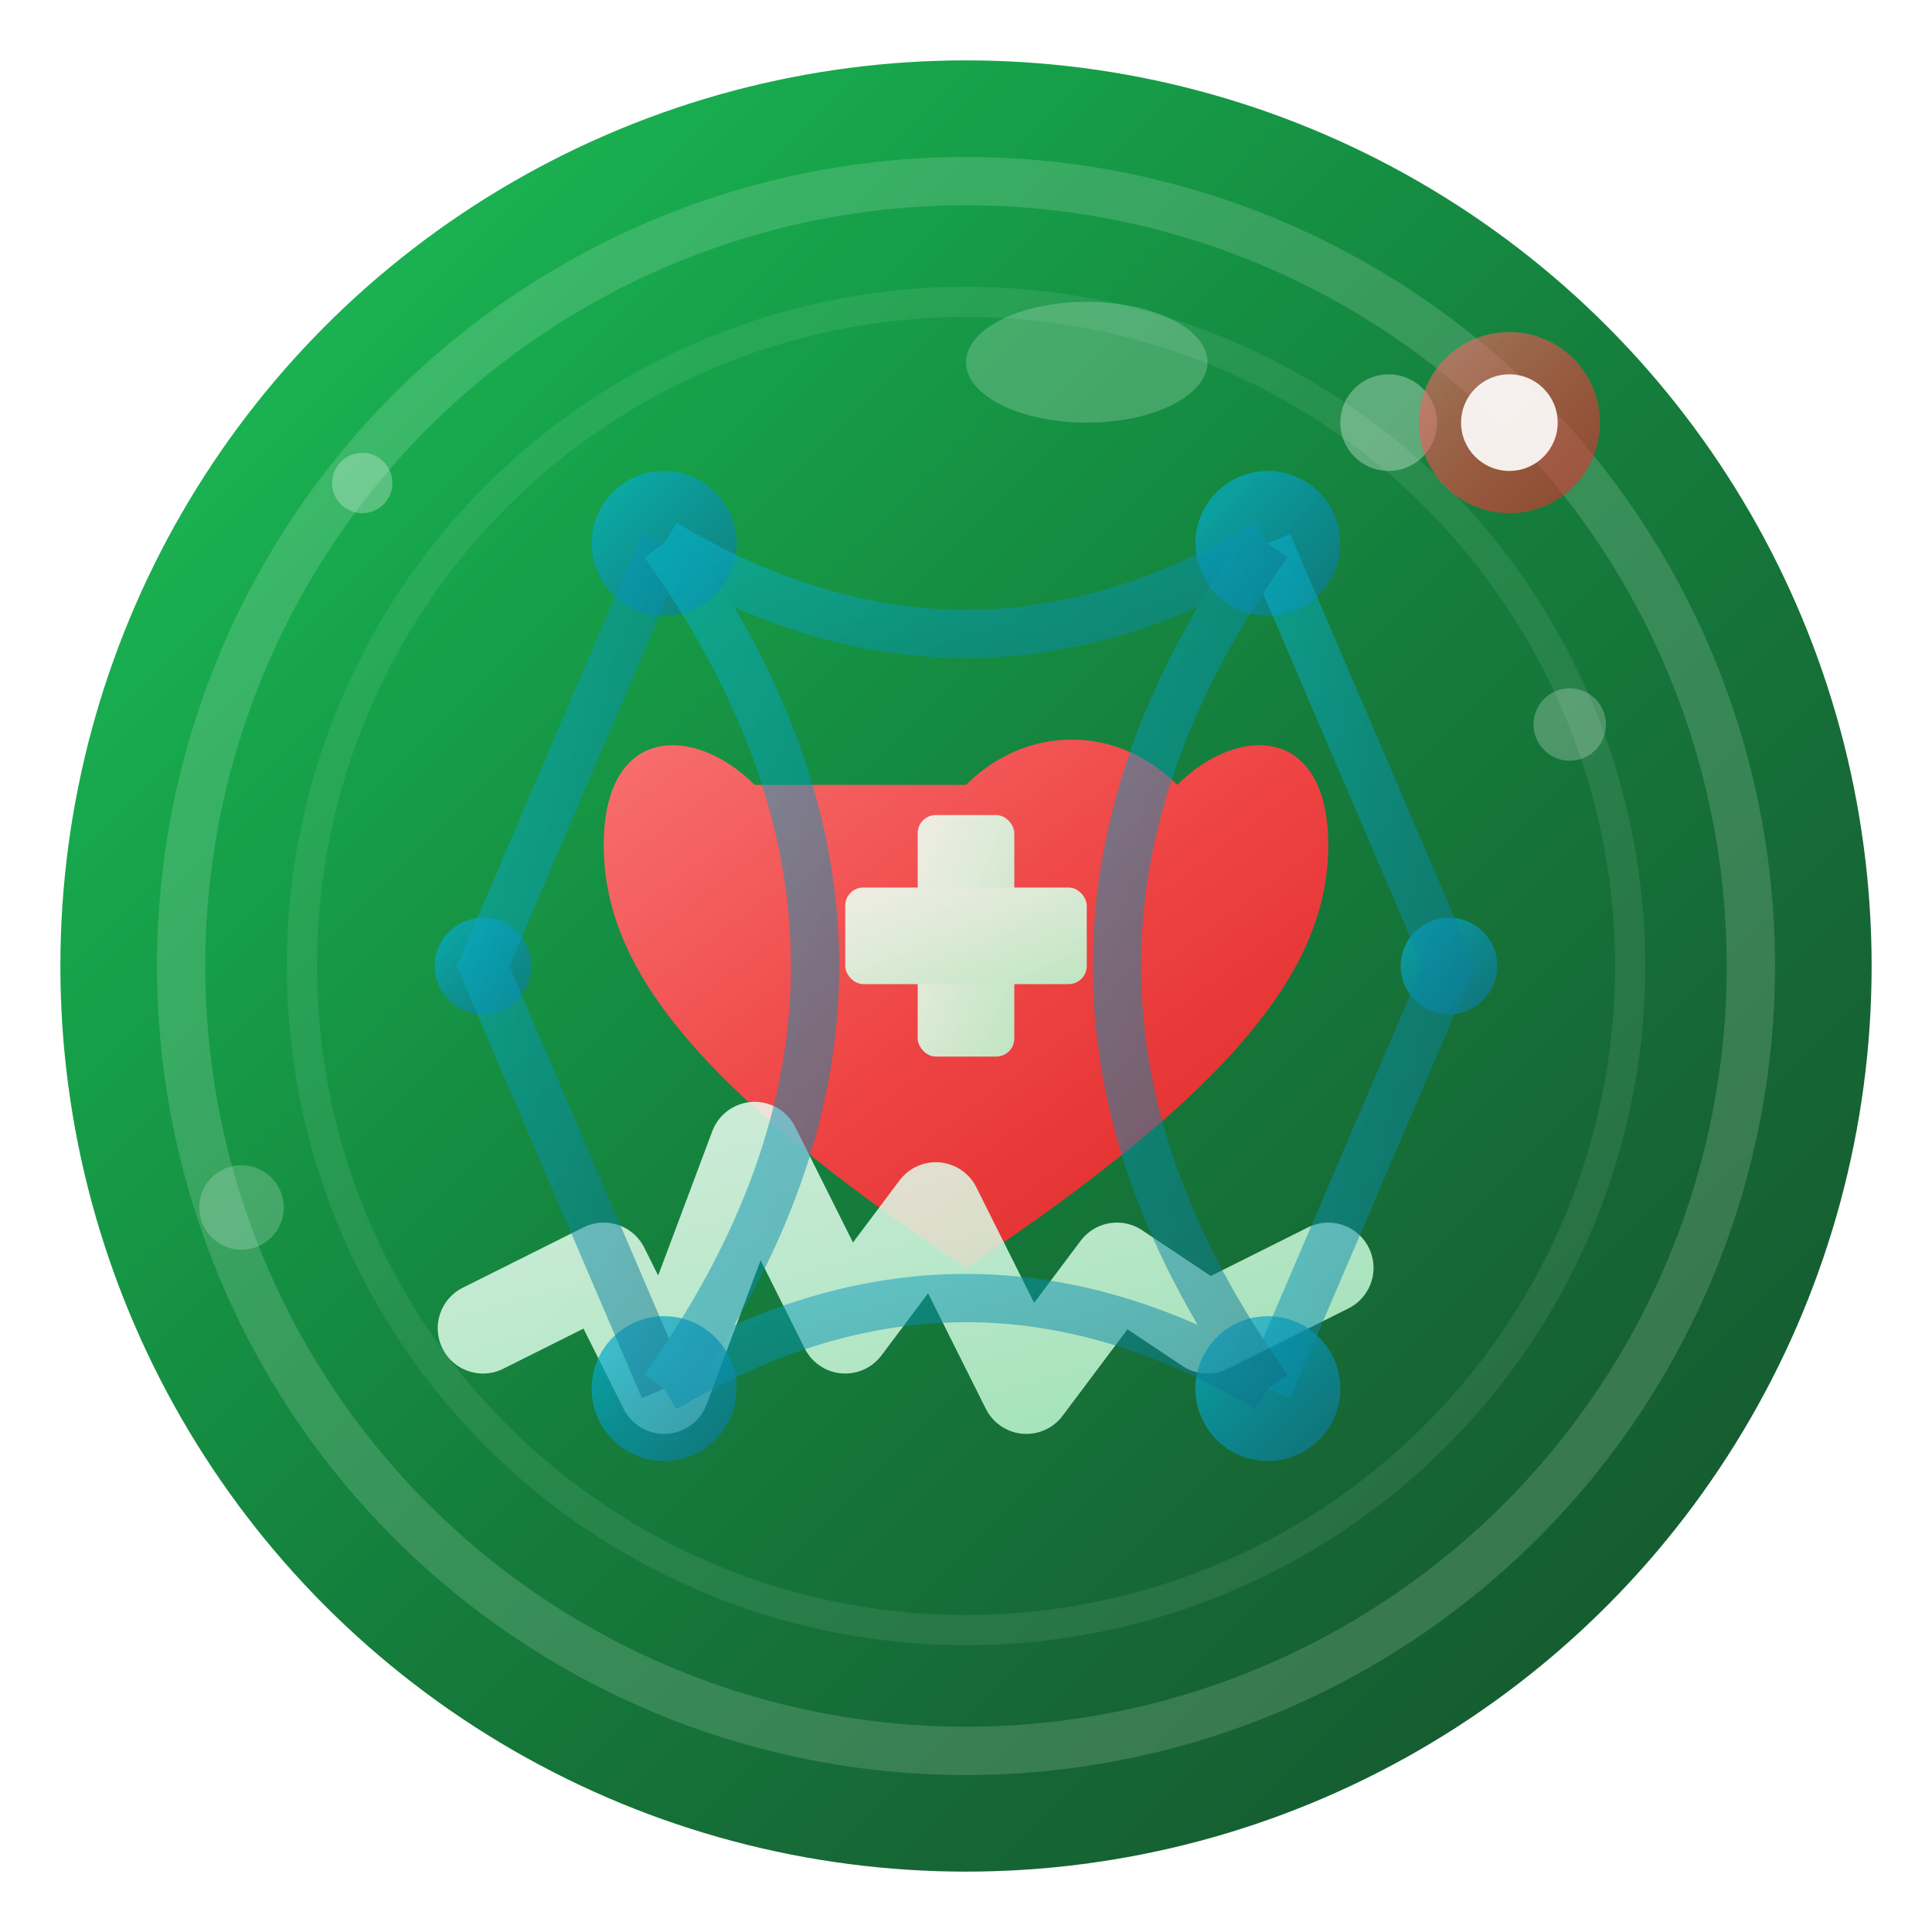
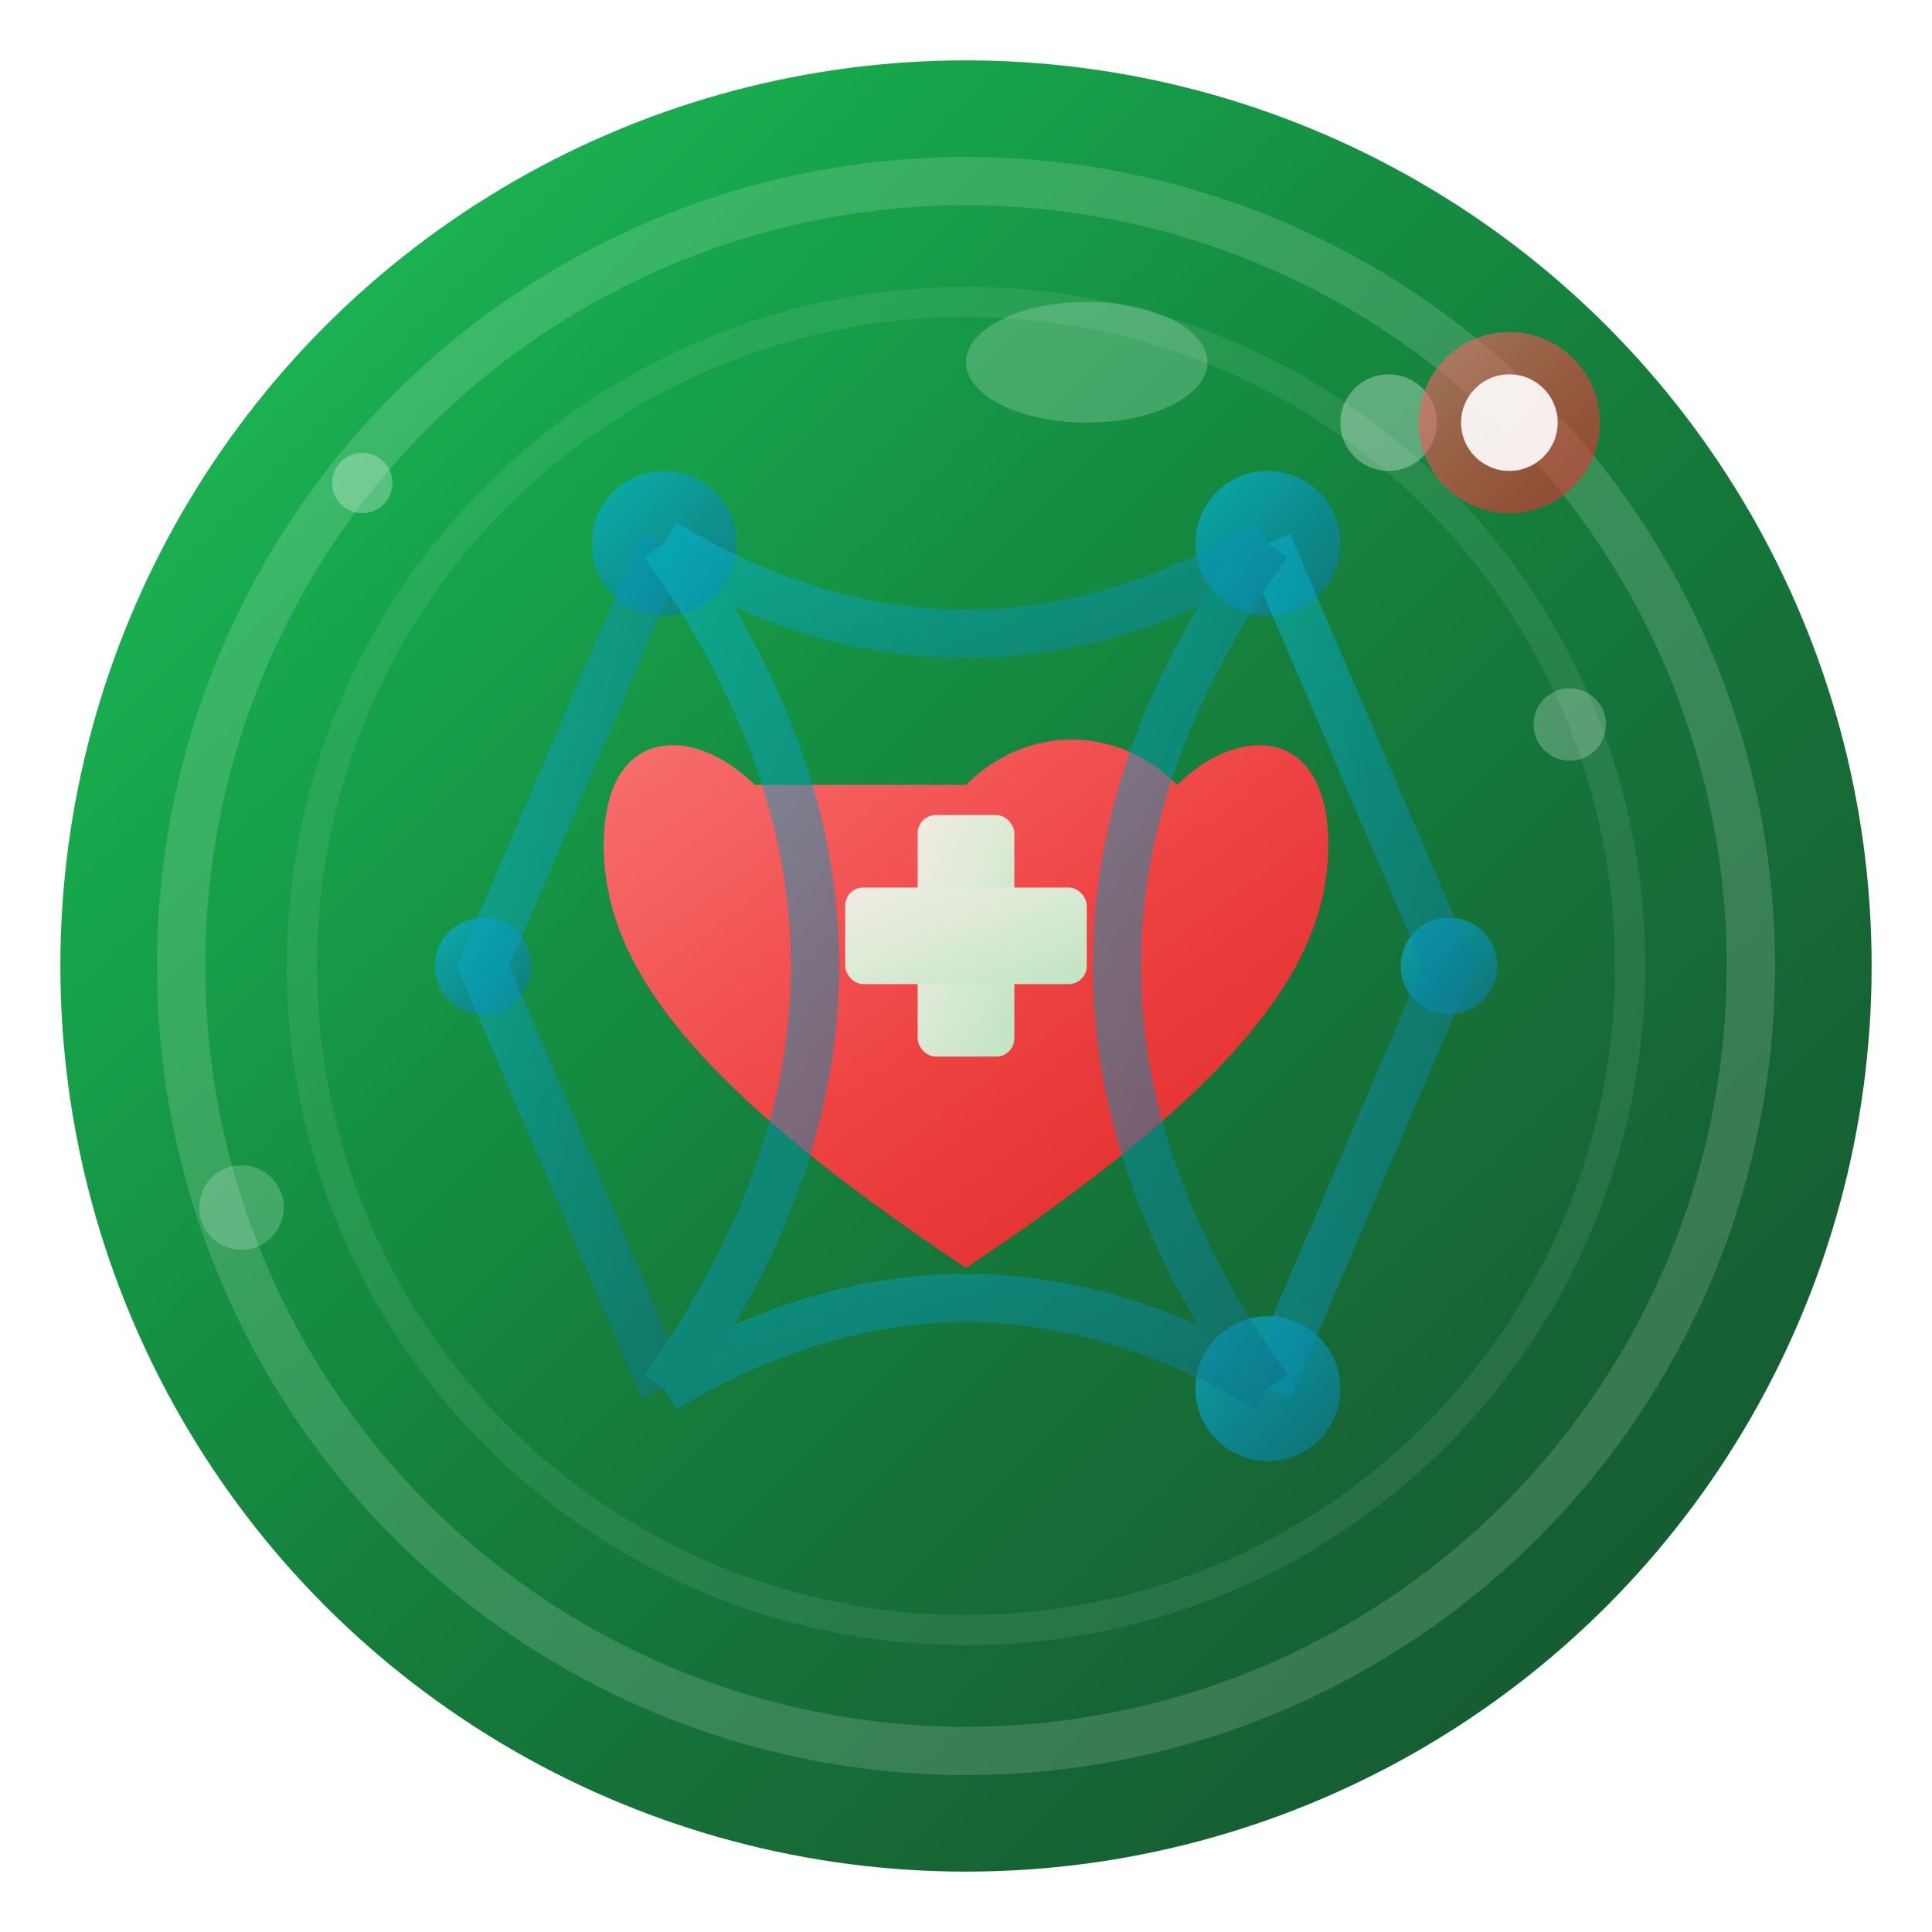
<svg xmlns="http://www.w3.org/2000/svg" viewBox="0 0 32 32" width="32" height="32">
  <defs>
    <linearGradient id="mainGradient" x1="0%" y1="0%" x2="100%" y2="100%">
      <stop offset="0%" stop-color="#22C55E" />
      <stop offset="25%" stop-color="#16A34A" />
      <stop offset="50%" stop-color="#15803D" />
      <stop offset="75%" stop-color="#166534" />
      <stop offset="100%" stop-color="#14532D" />
    </linearGradient>
    <linearGradient id="healthGradient" x1="0%" y1="0%" x2="100%" y2="100%">
      <stop offset="0%" stop-color="#F0FDF4" />
      <stop offset="40%" stop-color="#DCFCE7" />
      <stop offset="100%" stop-color="#BBF7D0" />
    </linearGradient>
    <linearGradient id="heartGradient" x1="0%" y1="0%" x2="100%" y2="100%">
      <stop offset="0%" stop-color="#F87171" />
      <stop offset="50%" stop-color="#EF4444" />
      <stop offset="100%" stop-color="#DC2626" />
    </linearGradient>
    <linearGradient id="aiGradient" x1="0%" y1="0%" x2="100%" y2="100%">
      <stop offset="0%" stop-color="#06B6D4" />
      <stop offset="50%" stop-color="#0891B2" />
      <stop offset="100%" stop-color="#0E7490" />
    </linearGradient>
    <filter id="softShadow">
      <feDropShadow dx="0" dy="3" stdDeviation="3" flood-color="rgba(0,0,0,0.2)" />
    </filter>
    <filter id="innerGlow">
      <feGaussianBlur stdDeviation="1.5" result="coloredBlur" />
      <feMerge>
        <feMergeNode in="coloredBlur" />
        <feMergeNode in="SourceGraphic" />
      </feMerge>
    </filter>
    <filter id="brightness">
      <feComponentTransfer>
        <feFuncA type="discrete" tableValues="0 0.5 1" />
      </feComponentTransfer>
    </filter>
  </defs>
  <circle cx="16" cy="16" r="15" fill="url(#mainGradient)" filter="url(#softShadow)" />
  <circle cx="16" cy="16" r="13" fill="none" stroke="rgba(255,255,255,0.15)" stroke-width="0.8" />
  <circle cx="16" cy="16" r="11" fill="none" stroke="rgba(255,255,255,0.08)" stroke-width="0.5" />
  <g transform="translate(16, 15)">
    <path d="M-3.5,-2 C-4.5,-3 -6,-3 -6,-1 C-6,1 -4.5,3 0,6 C4.5,3 6,1 6,-1 C6,-3 4.5,-3 3.5,-2 C2.5,-3 1,-3 0,-2 Z" fill="url(#heartGradient)" filter="url(#innerGlow)" />
    <g fill="url(#healthGradient)" opacity="0.9">
      <rect x="-0.8" y="-1.5" width="1.6" height="4" rx="0.3" />
      <rect x="-2" y="-0.3" width="4" height="1.6" rx="0.3" />
    </g>
  </g>
  <g stroke="url(#healthGradient)" stroke-width="1.5" fill="none" stroke-linecap="round" stroke-linejoin="round">
-     <path d="M8 22 L10 21 L11 23 L12.5 19 L14 22 L15.5 20 L17 23 L18.5 21 L20 22 L22 21" opacity="0.85" />
-   </g>
+     </g>
  <g fill="url(#aiGradient)" opacity="0.7">
    <circle cx="11" cy="9" r="1.2" />
    <circle cx="21" cy="9" r="1.2" />
-     <circle cx="11" cy="23" r="1.2" />
    <circle cx="21" cy="23" r="1.2" />
    <circle cx="8" cy="16" r="0.8" />
    <circle cx="24" cy="16" r="0.8" />
  </g>
  <g stroke="url(#aiGradient)" stroke-width="0.8" opacity="0.5" fill="none">
    <path d="M11 9 Q16 12 21 9" />
    <path d="M11 23 Q16 20 21 23" />
    <path d="M11 9 L8 16 L11 23" />
    <path d="M21 9 L24 16 L21 23" />
    <path d="M11 9 Q16 16 11 23" />
    <path d="M21 9 Q16 16 21 23" />
  </g>
  <g fill="rgba(255,255,255,0.4)">
    <circle cx="23" cy="7" r="0.8" opacity="0.8" />
    <circle cx="26" cy="12" r="0.6" opacity="0.6" />
    <circle cx="6" cy="8" r="0.5" opacity="0.7" />
    <circle cx="4" cy="20" r="0.7" opacity="0.5" />
  </g>
  <ellipse cx="18" cy="6" rx="2" ry="1" fill="rgba(255,255,255,0.25)" opacity="0.8" />
  <circle cx="25" cy="7" r="1.5" fill="url(#heartGradient)" opacity="0.6" />
  <circle cx="25" cy="7" r="0.8" fill="#FFFFFF" opacity="0.9" />
</svg>